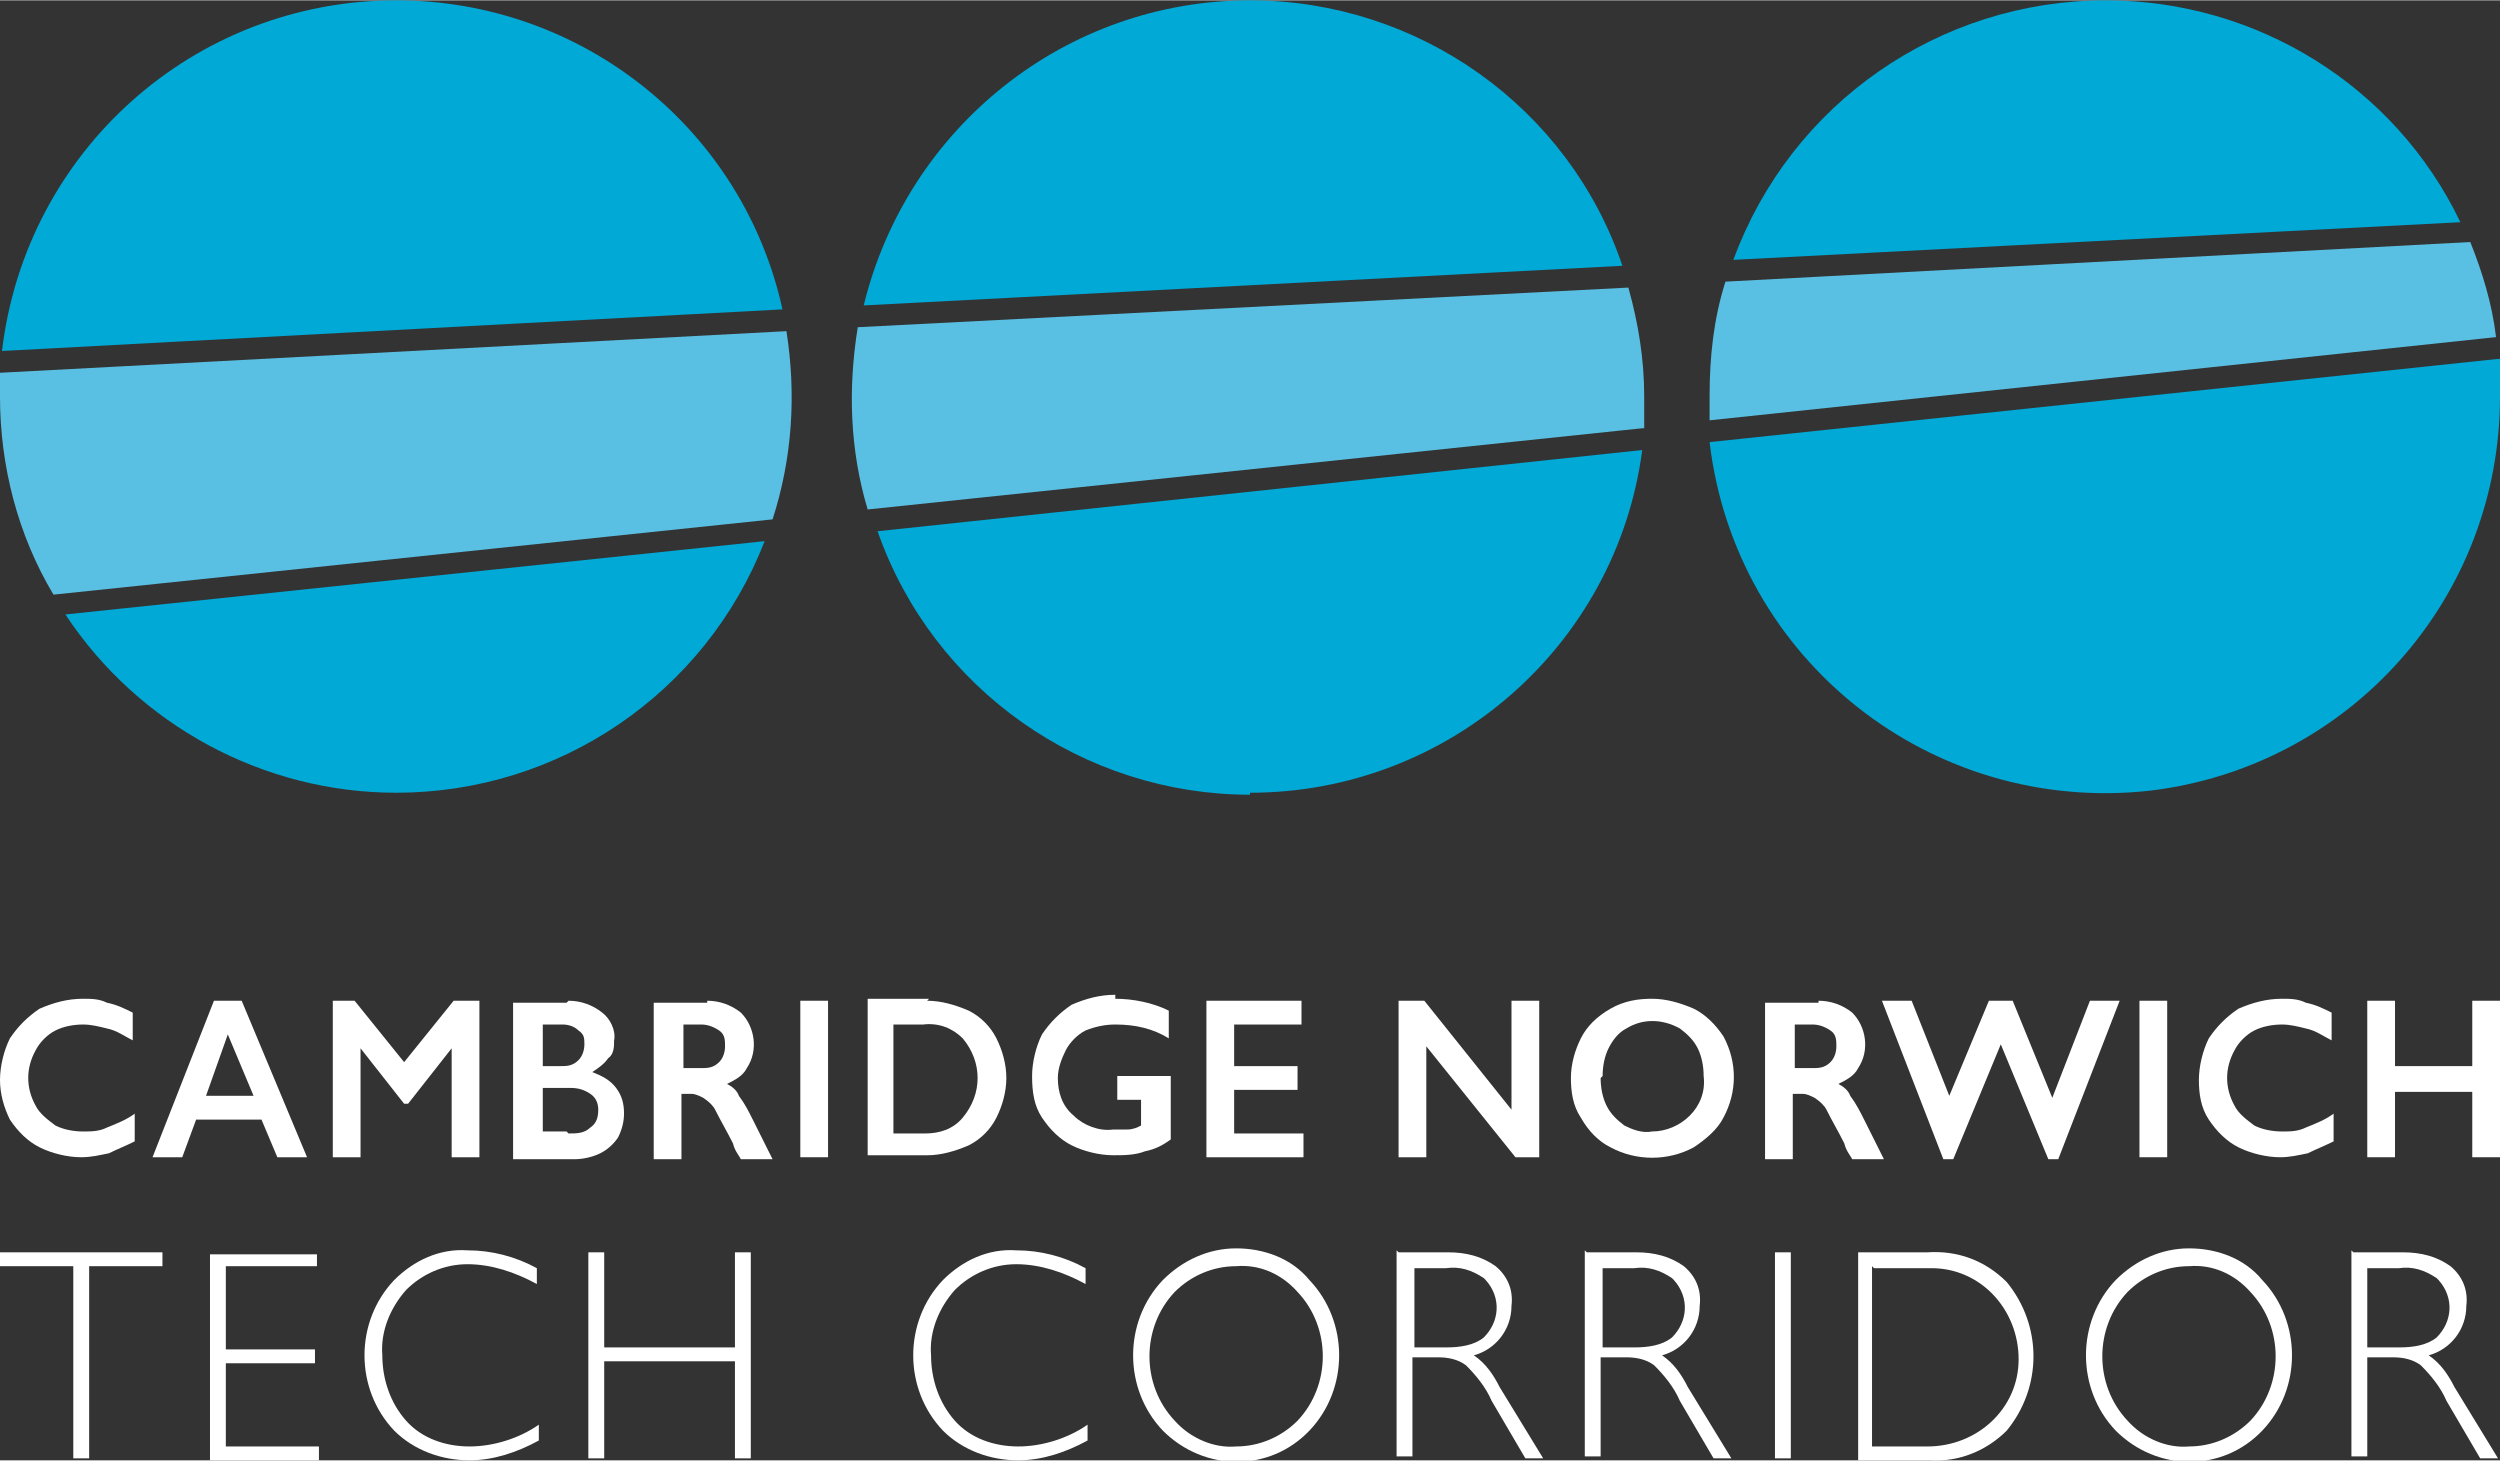
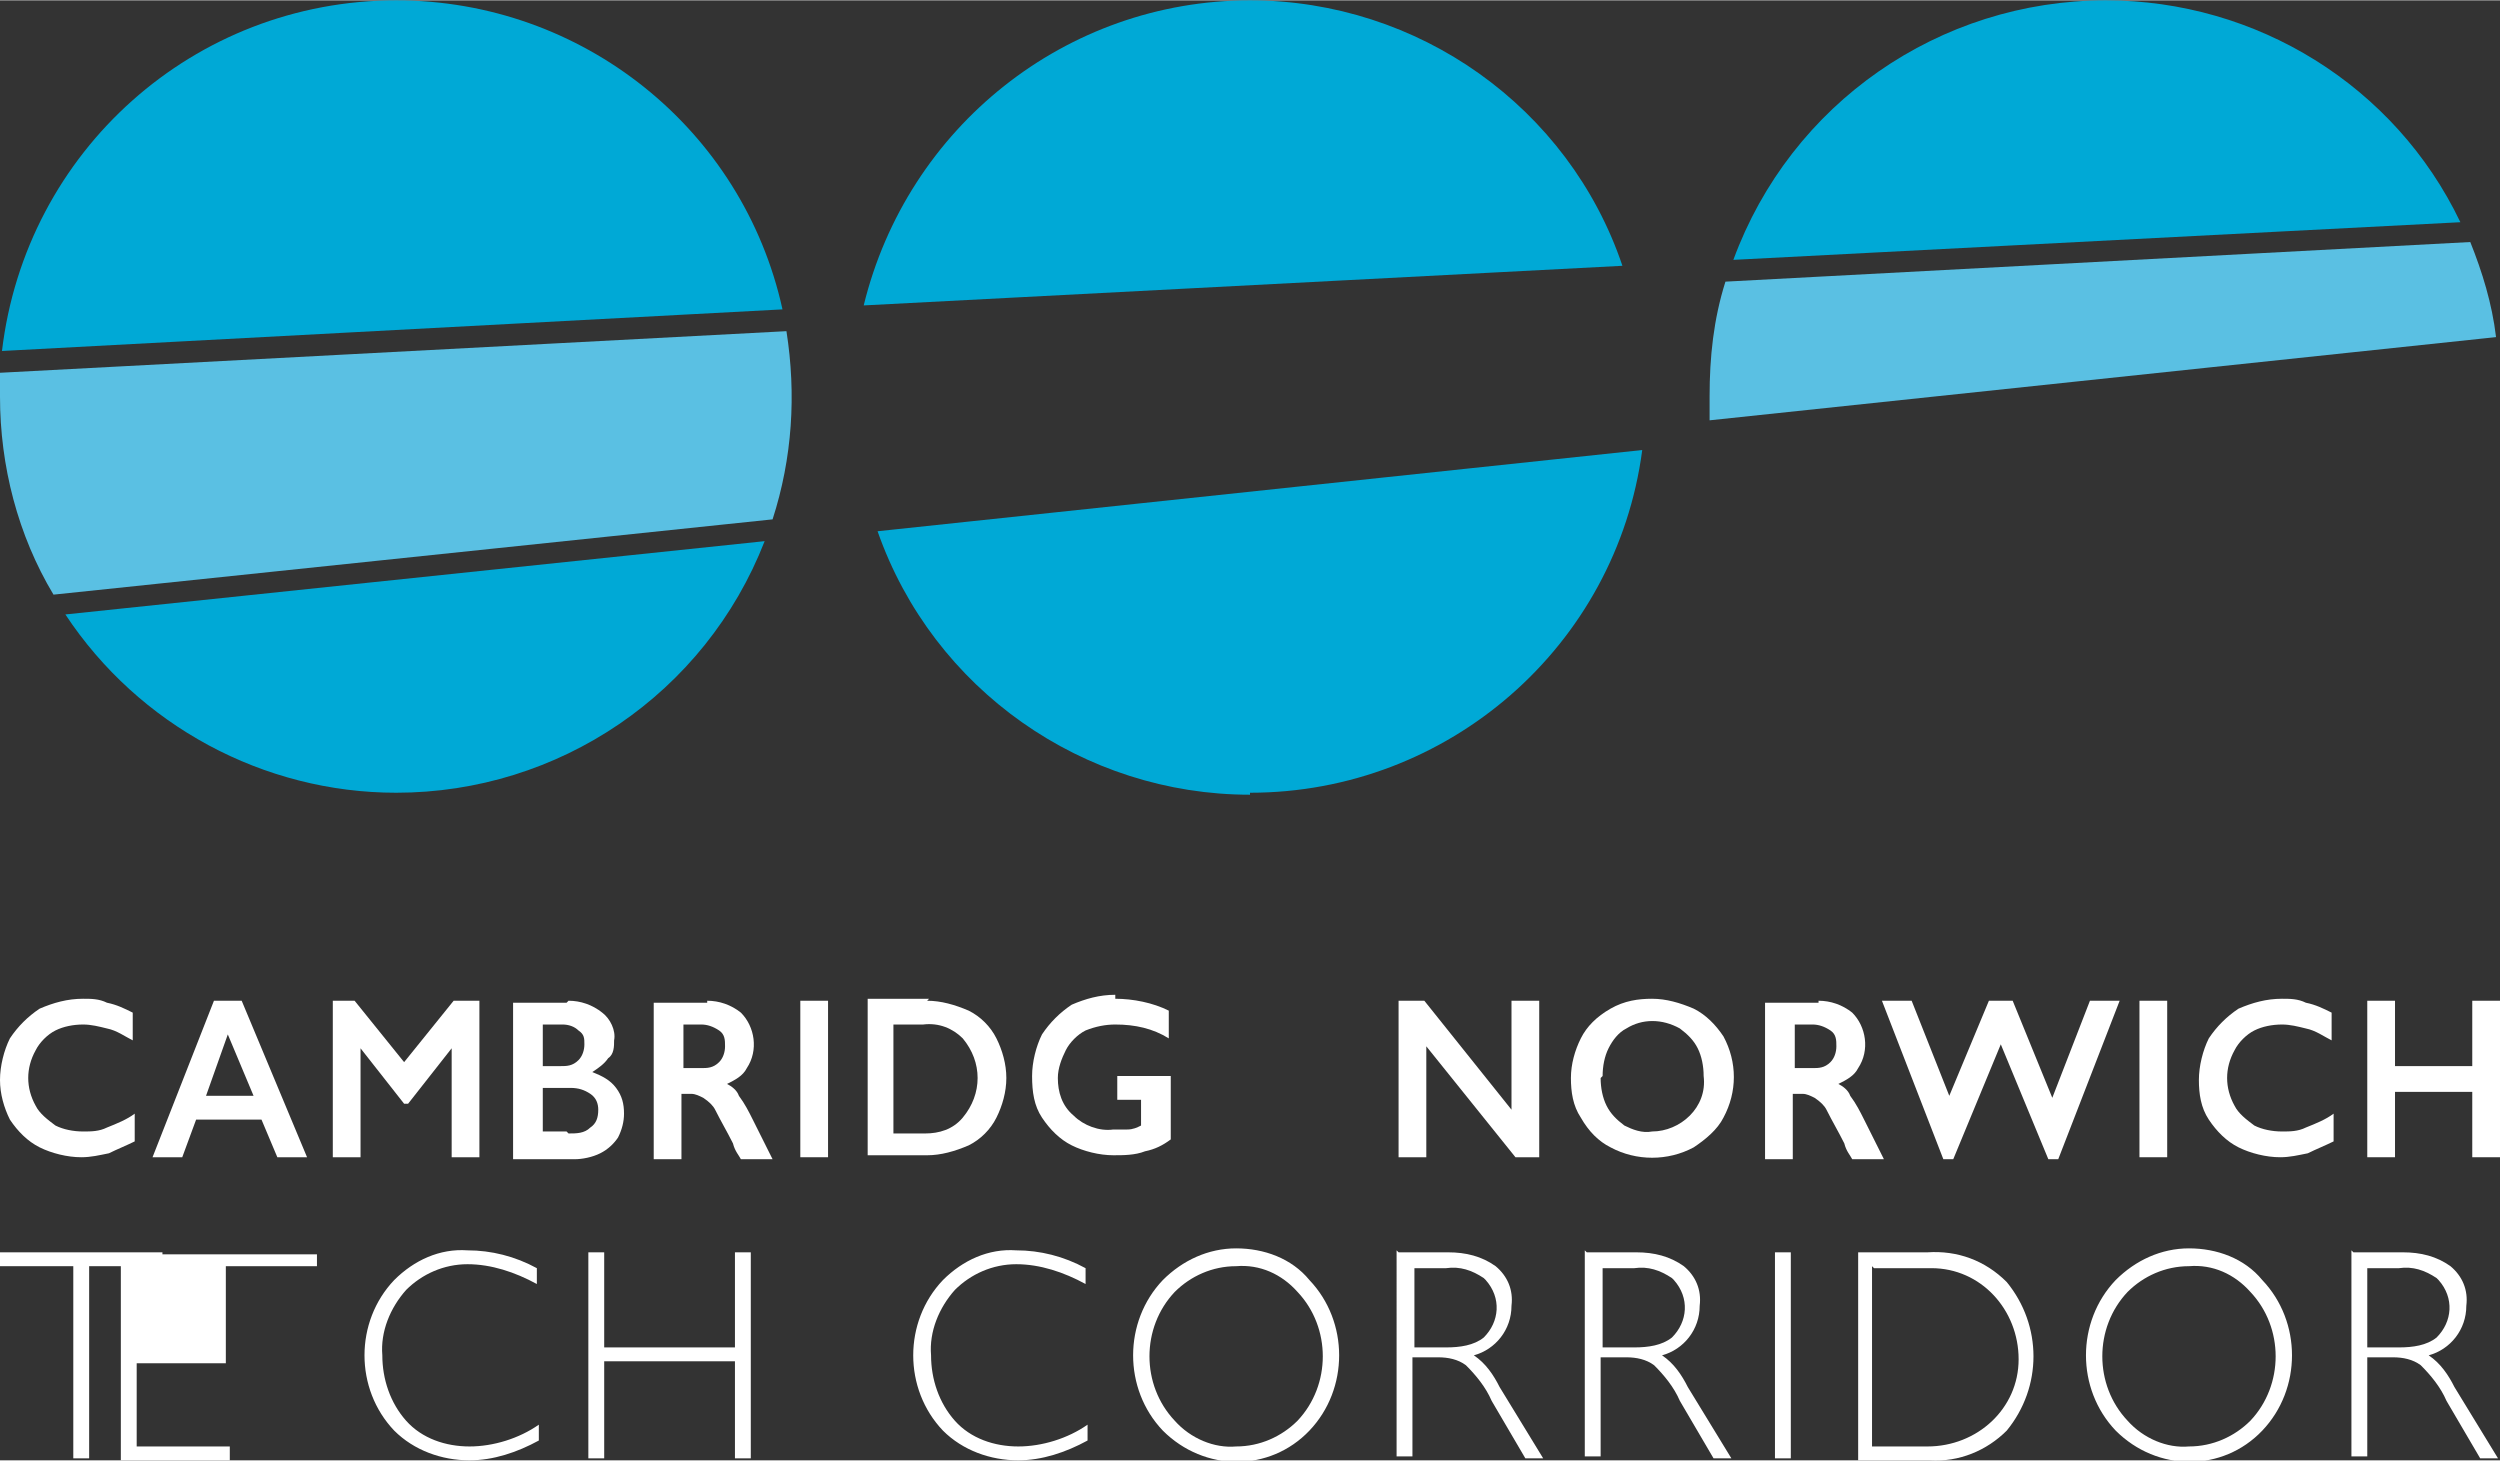
<svg xmlns="http://www.w3.org/2000/svg" xmlns:xlink="http://www.w3.org/1999/xlink" id="Layer_1" width="44.5mm" height="26mm" version="1.1" viewBox="0 0 126.2 73.7">
  <rect x="0" y="0" width="126.2" height="73.7" fill="#333333" stroke="none" />
  <defs>
    <linearGradient id="linear-gradient" x1="-232" y1="438" x2="-232" y2="438" gradientTransform="matrix(126 0 0 -17.8 29232.3 7799.6)" gradientUnits="userSpaceOnUse">
      <stop offset="0" stop-color="#68c4e5" />
      <stop offset="1" stop-color="#4cbbe1" />
    </linearGradient>
    <linearGradient id="linear-gradient1" y1="437.8" y2="437.8" xlink:href="#linear-gradient" />
    <linearGradient id="linear-gradient2" x1="-232" y1="437.7" x2="-232" y2="437.7" xlink:href="#linear-gradient" />
    <style>.st3{fill:#00a9d6}.st4{fill:#fff}</style>
  </defs>
  <path d="M86.3 20v1.2L126 17c-.2-1.7-.7-3.3-1.3-4.8l-37.6 2c-.6 1.9-.8 3.8-.8 5.8Z" style="fill:url(#linear-gradient)" />
-   <path d="M83 21.6V20c0-1.9-.3-3.7-.8-5.5l-38.9 2c-.5 3.1-.4 6.2.5 9.2l39.1-4.1Z" style="fill:url(#linear-gradient1)" />
  <path d="M39 26.2c1-3.1 1.2-6.3.7-9.5L0 18.8V20c0 3.5.9 7 2.7 10L39 26.2Z" style="fill:url(#linear-gradient2)" />
  <path id="Path_3964" class="st3" d="M20 40c8.2 0 15.6-5 18.6-12.7L3.3 31c3.7 5.6 10 9 16.7 9" />
  <path id="Path_3965" class="st3" d="M20 0C9.8 0 1.3 7.6.1 17.7l39.4-2.1C37.5 6.5 29.4 0 20 0" />
  <path id="Path_3966" class="st3" d="M63.1 40c10 0 18.5-7.4 19.8-17.3l-38.6 4.1c2.8 8 10.4 13.3 18.8 13.3" />
  <path id="Path_3967" class="st3" d="M63.1 0c-9.3 0-17.3 6.4-19.5 15.4l38.3-2C79.2 5.4 71.6 0 63.1 0" />
-   <path id="Path_3968" class="st3" d="m126.1 18.1-39.8 4.2c1.3 11 11.2 18.8 22.2 17.6 10.1-1.2 17.7-9.7 17.7-19.9v-1.9" />
  <path id="Path_3969" class="st3" d="M106.3 0c-8.4 0-15.9 5.2-18.8 13.1l36.7-1.9C120.9 4.3 113.9 0 106.3 0" />
  <path id="Path_3970" class="st4" d="M8.2 63.2v.7H4.5v9.7h-.8v-9.7H0v-.7h8.2Z" />
-   <path id="Path_3971" class="st4" d="M16 63.2v.7h-4.6v4.2h4.5v.7h-4.5V73h4.7v.7h-5.5V63.3H16Z" />
+   <path id="Path_3971" class="st4" d="M16 63.2v.7h-4.6v4.2v.7h-4.5V73h4.7v.7h-5.5V63.3H16Z" />
  <path id="Path_3972" class="st4" d="M27.1 63.9v.9c-1.1-.6-2.3-1-3.5-1-1.2 0-2.3.5-3.1 1.3-.8.9-1.3 2.1-1.2 3.3 0 1.2.4 2.4 1.2 3.3.8.9 2 1.3 3.2 1.3 1.2 0 2.5-.4 3.5-1.1v.8c-1.1.6-2.3 1-3.5 1-1.4 0-2.8-.5-3.8-1.5-2-2.1-2-5.5 0-7.6 1-1 2.3-1.6 3.7-1.5 1.2 0 2.4.3 3.5.9" />
  <path id="Path_3973" class="st4" d="M37.9 63.2v10.4h-.8v-4.9h-6.6v4.9h-.8V63.2h.8V68h6.6v-4.8h.8Z" />
  <path id="Path_3974" class="st4" d="M54.8 63.9v.9c-1.1-.6-2.3-1-3.5-1-1.2 0-2.3.5-3.1 1.3-.8.9-1.3 2.1-1.2 3.3 0 1.2.4 2.4 1.2 3.3.8.9 2 1.3 3.2 1.3 1.2 0 2.5-.4 3.5-1.1v.8c-1.1.6-2.3 1-3.5 1-1.4 0-2.8-.5-3.8-1.5-2-2.1-2-5.5 0-7.6 1-1 2.3-1.6 3.7-1.5 1.2 0 2.4.3 3.5.9" />
  <path id="Path_3975" class="st4" d="M62.4 63c1.4 0 2.8.5 3.7 1.6 2 2.1 2 5.5 0 7.6-2 2.1-5.3 2.1-7.4 0-2-2.1-2-5.5 0-7.6 1-1 2.3-1.6 3.7-1.6m0 10c1.2 0 2.3-.5 3.1-1.3 1.7-1.8 1.7-4.7 0-6.5-.8-.9-1.9-1.4-3.1-1.3-1.2 0-2.3.5-3.1 1.3-1.7 1.8-1.7 4.7 0 6.5.8.9 2 1.4 3.1 1.3" />
  <path id="Path_3976" class="st4" d="M70.6 63.2h2.5c.9 0 1.7.2 2.4.7.6.5.9 1.2.8 2 0 1.2-.8 2.2-1.9 2.5.6.4 1 1 1.3 1.6l2.2 3.6H77l-1.7-2.9c-.3-.7-.8-1.3-1.3-1.8-.4-.3-.9-.4-1.4-.4h-1.3v5h-.8V63.1Zm.8.7V68H73c.7 0 1.4-.1 1.9-.5.8-.8.9-2 .1-2.9l-.1-.1c-.6-.4-1.2-.6-1.9-.5h-1.6Z" />
  <path id="Path_3977" class="st4" d="M80.1 63.2h2.5c.9 0 1.7.2 2.4.7.6.5.9 1.2.8 2 0 1.2-.8 2.2-1.9 2.5.6.4 1 1 1.3 1.6l2.2 3.6h-.9l-1.7-2.9c-.3-.7-.8-1.3-1.3-1.8-.4-.3-.9-.4-1.4-.4h-1.3v5H80V63.1Zm.8.7V68h1.6c.7 0 1.4-.1 1.9-.5.8-.8.9-2 .1-2.9l-.1-.1c-.6-.4-1.2-.6-1.9-.5h-1.6Z" />
  <path id="Rectangle_2788" class="st4" d="M89.6 63.2h.8v10.4h-.8z" />
  <path id="Path_3978" class="st4" d="M93.8 63.2h3.5c1.5-.1 2.9.4 4 1.5 1.8 2.2 1.8 5.3 0 7.5-1 1-2.4 1.6-3.9 1.5h-3.6V63.3Zm.7.7V73h2.8c2.5 0 4.6-1.9 4.6-4.4 0-2.5-1.9-4.6-4.4-4.6h-2.9Z" />
  <path id="Path_3979" class="st4" d="M110.5 63c1.4 0 2.8.5 3.7 1.6 2 2.1 2 5.5 0 7.6-2 2.1-5.3 2.1-7.4 0-2-2.1-2-5.5 0-7.6 1-1 2.3-1.6 3.7-1.6m0 10c1.2 0 2.3-.5 3.1-1.3 1.7-1.8 1.7-4.7 0-6.5-.8-.9-1.9-1.4-3.1-1.3-1.2 0-2.3.5-3.1 1.3-1.7 1.8-1.7 4.7 0 6.5.8.9 2 1.4 3.1 1.3" />
  <path id="Path_3980" class="st4" d="M118.8 63.2h2.5c.9 0 1.7.2 2.4.7.6.5.9 1.2.8 2 0 1.2-.8 2.2-1.9 2.5.6.4 1 1 1.3 1.6l2.2 3.6h-.9l-1.7-2.9c-.3-.7-.8-1.3-1.3-1.8-.4-.3-.9-.4-1.4-.4h-1.3v5h-.8V63.1Zm.7.7V68h1.6c.7 0 1.4-.1 1.9-.5.8-.8.9-2 .1-2.9l-.1-.1c-.6-.4-1.2-.6-1.9-.5h-1.6Z" />
  <path id="Path_3981" class="st4" d="M4.2 50.4c.4 0 .8 0 1.2.2.5.1.9.3 1.3.5v1.4c-.4-.2-.8-.5-1.3-.6-.4-.1-.8-.2-1.2-.2-.5 0-1 .1-1.4.3-.4.2-.8.6-1 1-.5.9-.5 1.9 0 2.8.2.4.6.7 1 1 .4.2.9.3 1.4.3.4 0 .8 0 1.2-.2.5-.2 1-.4 1.4-.7v1.4c-.4.2-.9.4-1.3.6-.5.1-.9.2-1.4.2-.7 0-1.5-.2-2.1-.5-.6-.3-1.1-.8-1.5-1.4-.3-.6-.5-1.3-.5-2s.2-1.5.5-2.1c.4-.6.9-1.1 1.5-1.5.7-.3 1.4-.5 2.2-.5" />
  <path id="Path_3982" class="st4" d="m12.2 50.5 3.3 7.9H14l-.8-1.9H9.9l-.7 1.9H7.7l3.1-7.9h1.5Zm-1.8 4.8h2.4l-1.3-3.1-1.1 3.1Z" />
  <path id="Path_3983" class="st4" d="m17.9 50.5 2.5 3.1 2.5-3.1h1.3v7.9h-1.4v-5.5l-2.2 2.8h-.2l-2.2-2.8v5.5h-1.4v-7.9h1.3Z" />
  <path id="Path_3984" class="st4" d="M28.7 50.5c.6 0 1.2.2 1.7.6.4.3.7.9.6 1.4 0 .3 0 .7-.3.9-.2.3-.5.5-.8.7.5.2.9.4 1.2.8.3.4.4.8.4 1.3 0 .4-.1.8-.3 1.2-.2.3-.5.6-.9.8-.4.2-.9.3-1.3.3h-3.1v-7.9h2.7Zm-.4 3.3c.3 0 .6 0 .9-.3.2-.2.3-.5.3-.8 0-.3 0-.5-.3-.7-.2-.2-.5-.3-.8-.3h-1v2.1h.9Zm.4 3.4c.4 0 .8 0 1.1-.3.3-.2.4-.5.4-.9 0-.3-.1-.6-.4-.8-.3-.2-.6-.3-1-.3h-1.4v2.2h1.2Z" />
  <path id="Path_3985" class="st4" d="M35.7 50.5c.6 0 1.2.2 1.7.6.7.7.9 1.9.3 2.8-.2.4-.6.6-1 .8.2.1.5.3.6.6.3.4.5.8.7 1.2l1 2h-1.6c-.1-.2-.3-.4-.4-.8-.3-.6-.6-1.1-.9-1.7-.1-.2-.3-.4-.6-.6-.2-.1-.4-.2-.6-.2h-.5v3.3H33v-7.9h2.7Zm-.3 3.4c.3 0 .6 0 .9-.3.2-.2.3-.5.3-.8 0-.3 0-.6-.3-.8-.3-.2-.6-.3-.9-.3h-.9v2.2h.9Z" />
  <path id="Rectangle_2789" class="st4" d="M40.4 50.5h1.4v7.9h-1.4z" />
  <path id="Path_3986" class="st4" d="M46.8 50.5c.7 0 1.4.2 2.1.5.6.3 1.1.8 1.4 1.4.3.6.5 1.3.5 2s-.2 1.4-.5 2c-.3.6-.8 1.1-1.4 1.4-.7.3-1.4.5-2.1.5h-3v-7.9h3.1Zm-.1 6.7c.7 0 1.4-.2 1.9-.8 1-1.2 1-2.8 0-4-.5-.5-1.2-.8-2-.7h-1.5v5.5h1.5Z" />
  <path id="Path_3987" class="st4" d="M56.3 50.4c.9 0 1.9.2 2.7.6v1.4c-.8-.5-1.7-.7-2.7-.7-.5 0-1 .1-1.5.3-.4.2-.8.6-1 1-.2.4-.4.9-.4 1.4 0 .7.2 1.4.8 1.9.5.5 1.3.8 2 .7h.7c.3 0 .5-.1.7-.2v-1.3h-1.2v-1.2h2.7v3.2c-.4.3-.8.5-1.3.6-.5.2-1.1.2-1.6.2-.7 0-1.5-.2-2.1-.5-.6-.3-1.1-.8-1.5-1.4-.4-.6-.5-1.3-.5-2.1 0-.7.2-1.5.5-2.1.4-.6.9-1.1 1.5-1.5.7-.3 1.4-.5 2.2-.5" />
-   <path id="Path_3988" class="st4" d="M65.7 50.5v1.2h-3.4v2.1h3.2V55h-3.2v2.2h3.5v1.2h-4.9v-7.9h4.8Z" />
  <path id="Path_3989" class="st4" d="m71.9 50.5 4.4 5.5v-5.5h1.4v7.9h-1.2L72 52.8v5.6h-1.4v-7.9h1.3Z" />
  <path id="Path_3990" class="st4" d="M83.4 50.4c.7 0 1.4.2 2.1.5.6.3 1.1.8 1.5 1.4.7 1.3.7 2.8 0 4.1-.3.6-.9 1.1-1.5 1.5-1.3.7-2.9.7-4.2 0-.6-.3-1.1-.8-1.5-1.5-.4-.6-.5-1.3-.5-2s.2-1.4.5-2c.3-.6.8-1.1 1.5-1.5.7-.4 1.4-.5 2.1-.5m-2.6 4c0 .5.1 1 .3 1.4.2.4.5.7.9 1 .4.2.9.4 1.4.3.7 0 1.4-.3 1.9-.8s.8-1.2.7-2c0-.5-.1-1-.3-1.4-.2-.4-.5-.7-.9-1-.9-.5-1.9-.5-2.7 0-.4.2-.7.6-.9 1-.2.4-.3.9-.3 1.4" />
  <path id="Path_3991" class="st4" d="M91.8 50.5c.6 0 1.2.2 1.7.6.7.7.9 1.9.3 2.8-.2.4-.6.6-1 .8.2.1.5.3.6.6.3.4.5.8.7 1.2l1 2h-1.6c-.1-.2-.3-.4-.4-.8-.3-.6-.6-1.1-.9-1.7-.1-.2-.3-.4-.6-.6-.2-.1-.4-.2-.6-.2h-.5v3.3h-1.4v-7.9h2.7Zm-.3 3.4c.3 0 .6 0 .9-.3.2-.2.3-.5.3-.8 0-.3 0-.6-.3-.8-.3-.2-.6-.3-.9-.3h-.9v2.2h.9Z" />
  <path id="Path_3992" class="st4" d="m96.5 50.5 1.9 4.8 2-4.8h1.2l2 4.9 1.9-4.9h1.5l-3.1 8h-.5l-2.4-5.8-2.4 5.8h-.5l-3.1-8h1.5Z" />
  <path id="Rectangle_2790" class="st4" d="M108 50.5h1.4v7.9H108z" />
  <path id="Path_3993" class="st4" d="M115.2 50.4c.4 0 .8 0 1.2.2.5.1.9.3 1.3.5v1.4c-.4-.2-.8-.5-1.3-.6-.4-.1-.8-.2-1.2-.2-.5 0-1 .1-1.4.3-.4.2-.8.6-1 1-.5.9-.5 1.9 0 2.8.2.4.6.7 1 1 .4.2.9.3 1.4.3.4 0 .8 0 1.2-.2.5-.2 1-.4 1.4-.7v1.4c-.4.2-.9.4-1.3.6-.5.1-.9.2-1.4.2-.7 0-1.5-.2-2.1-.5-.6-.3-1.1-.8-1.5-1.4-.4-.6-.5-1.3-.5-2s.2-1.5.5-2.1c.4-.6.9-1.1 1.5-1.5.7-.3 1.4-.5 2.2-.5" />
  <path id="Path_3994" class="st4" d="M120.9 50.5v3.3h3.9v-3.3h1.4v7.9h-1.4v-3.3h-3.9v3.3h-1.4v-7.9h1.4Z" />
</svg>